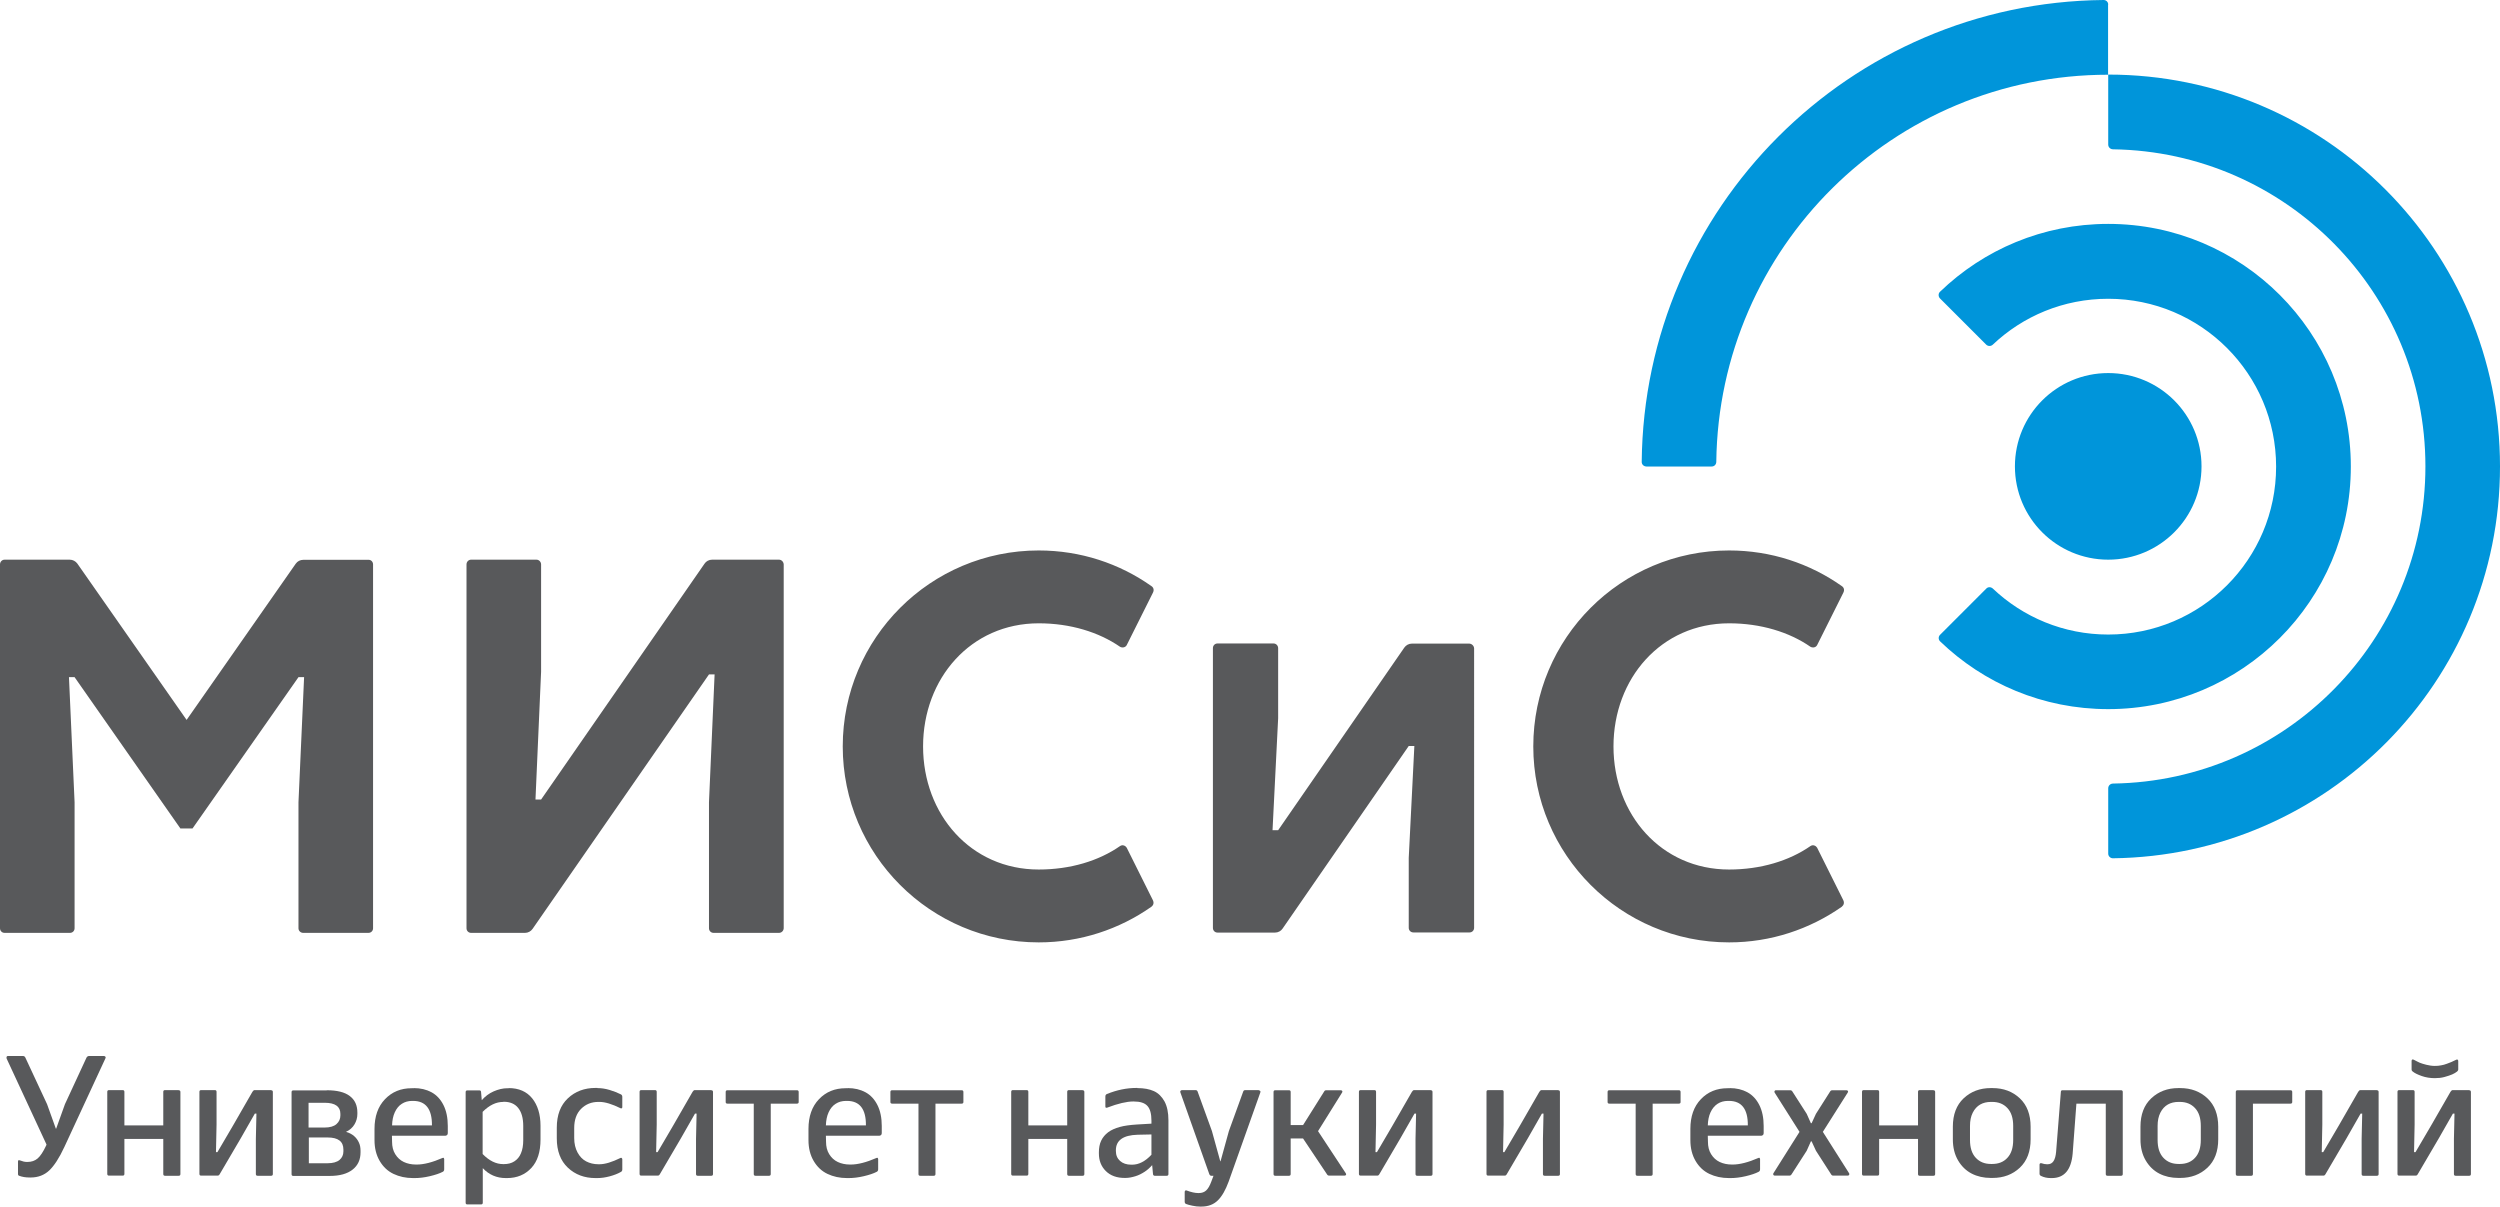
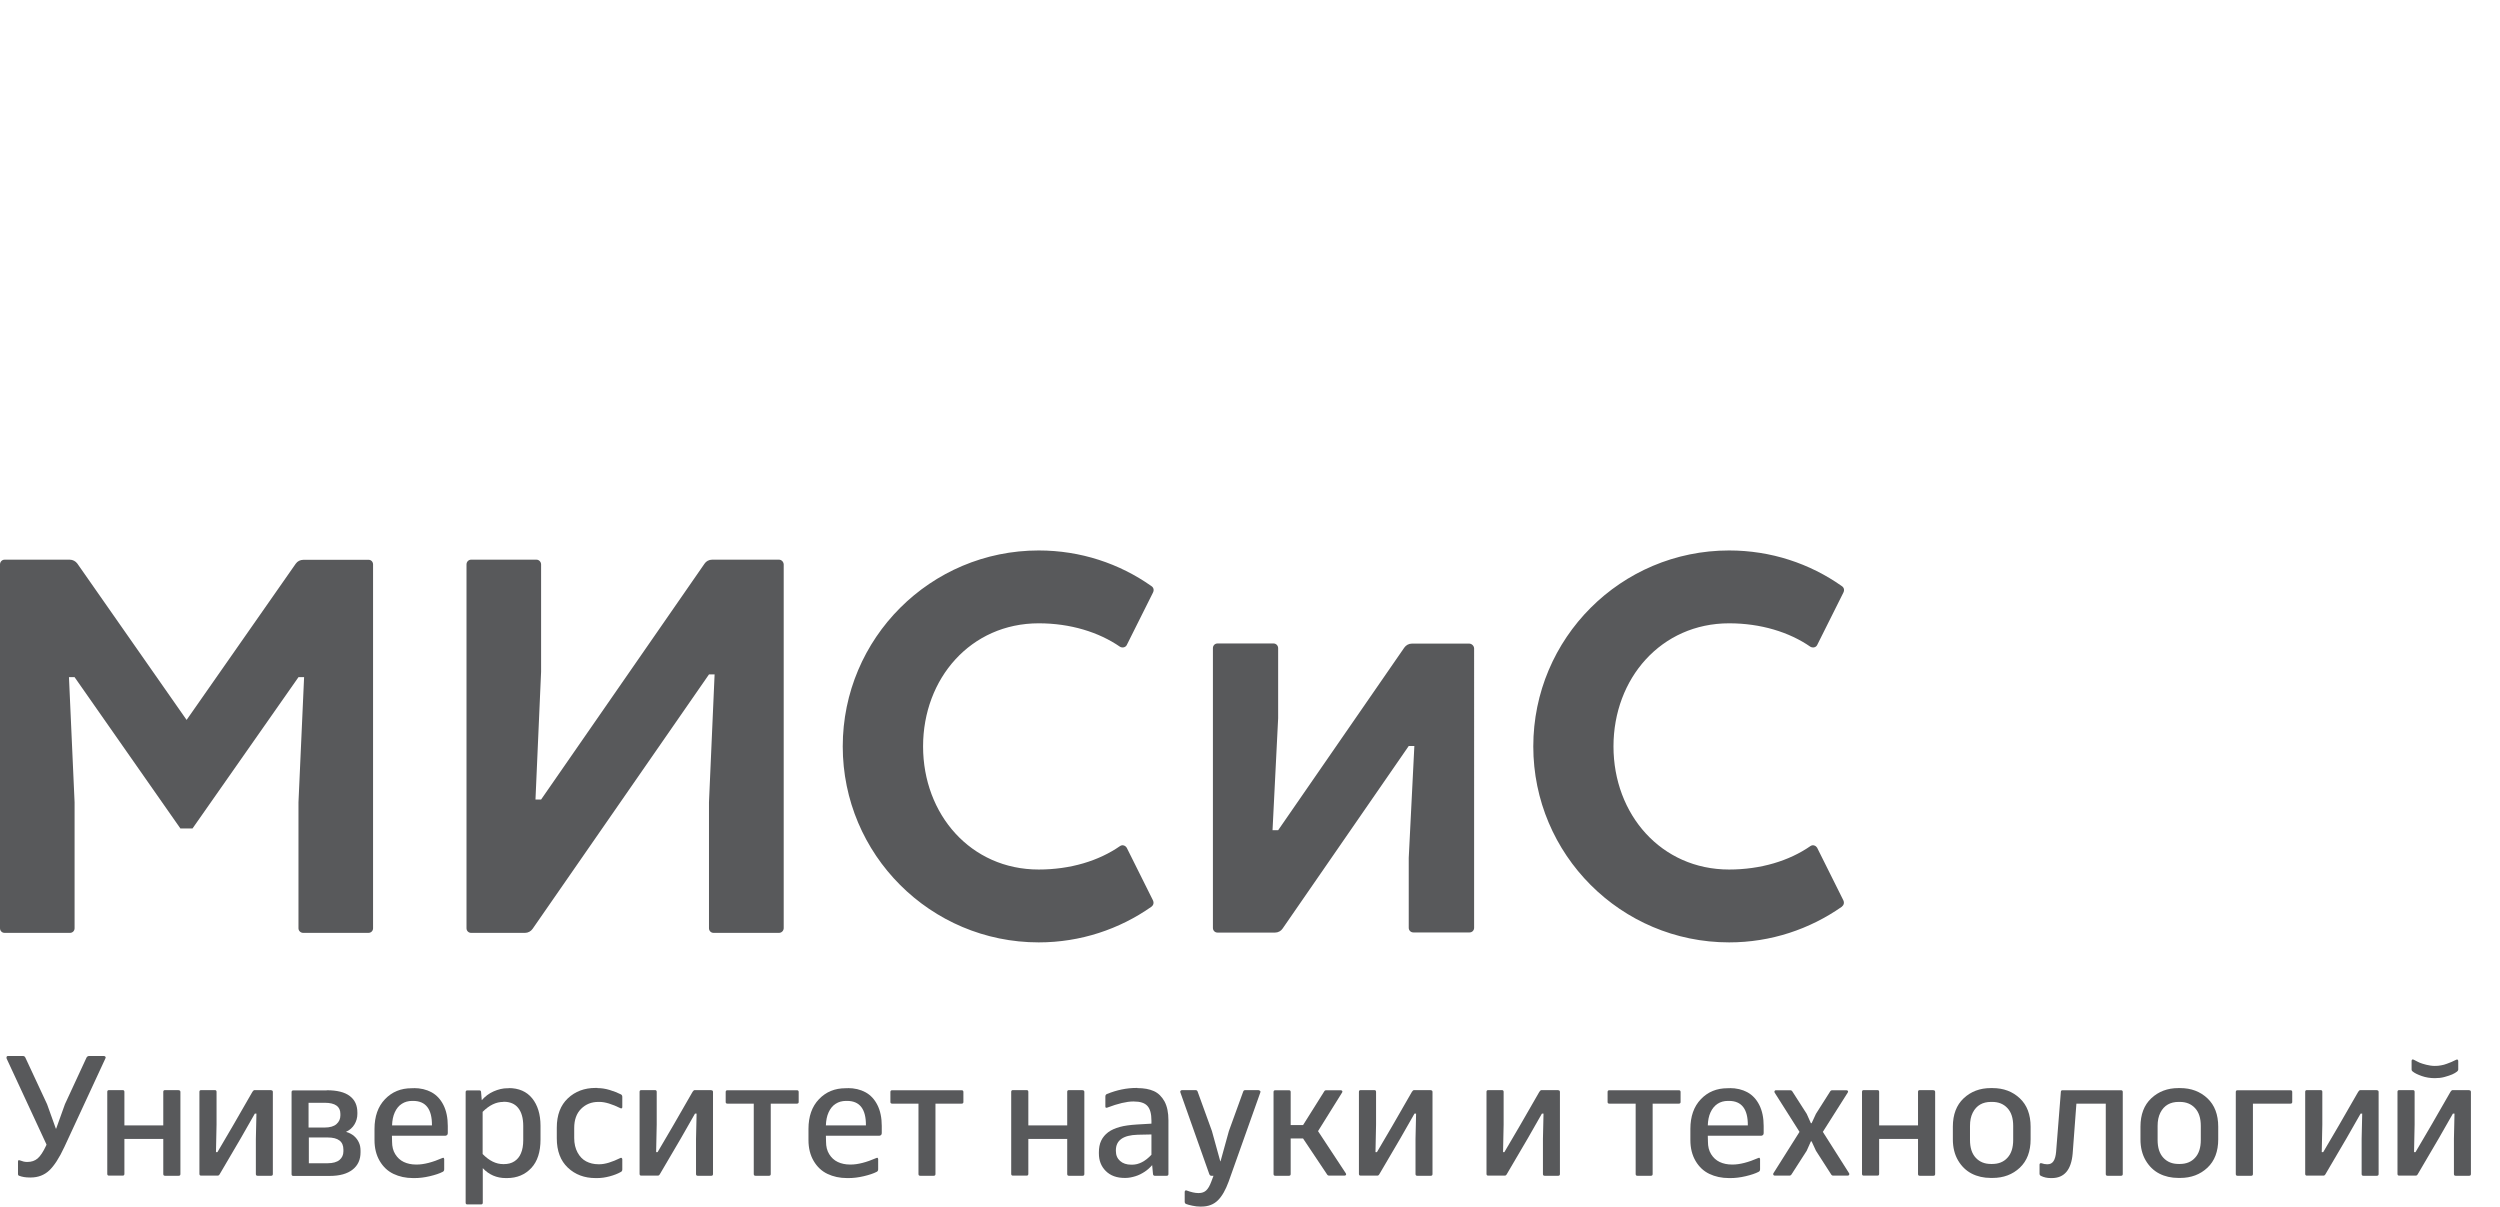
<svg xmlns="http://www.w3.org/2000/svg" id="Layer_1_copy" x="0px" y="0px" viewBox="0 0 1736.3 838" style="enable-background:new 0 0 1736.3 838;" xml:space="preserve">
  <style type="text/css"> .st0{fill:#58595B;} .st1{fill:#0095DA;} </style>
  <g>
    <path class="st0" d="M259.1,392l0,252.7c0,1.8-1.4,3.2-3.2,3.2h-45.3c-1.8,0-3.3-1.4-3.3-3.2v-87.5l3.9-86.9h-3.9l-73.6,105.1h-8.4 L51.8,470.3h-3.9l3.9,86.9v87.5c0,1.8-1.4,3.2-3.2,3.2H3.2c-1.8,0-3.2-1.4-3.2-3.2V392c0-1.8,1.4-3.3,3.2-3.3h45.2 c2.2,0,4.1,1.1,5.3,2.7L129.6,500l75.8-108.5c1.2-1.7,3.1-2.7,5.3-2.7h45.2C257.7,388.7,259.1,390.2,259.1,392 M541,388.7h-46.4 c-2.2,0-4.2,1.1-5.3,2.8L375.8,555.3h-3.9l3.9-88.8V392c0-1.8-1.5-3.3-3.2-3.3h-45.4c-1.8,0-3.2,1.5-3.2,3.3v252.7 c0,1.8,1.4,3.2,3.2,3.2h37.4c2.2,0,4.1-1.1,5.3-2.8l122.5-176.7h3.9l-3.9,88.8v87.5v0c0,1.8,1.4,3.2,3.2,3.2H541 c1.8,0,3.2-1.4,3.3-3.2V392C544.2,390.2,542.8,388.7,541,388.7 M1020.5,447h-39.9c-2.2,0-4.1,1.1-5.3,2.8l-87.6,126.8h-3.9 l3.9-77.8v-48.6l0,0c0-1.8-1.4-3.3-3.2-3.3h-38.9c-1.8,0-3.2,1.4-3.2,3.2v194.4c0,1.8,1.4,3.2,3.2,3.2h39.9c2.2,0,4.2-1.1,5.3-2.8 l87.6-126.8h3.9l-3.9,77.7v48.6v0c0,1.8,1.4,3.2,3.3,3.2h38.9c1.8,0,3.2-1.4,3.2-3.2V450.3C1023.7,448.5,1022.2,447.1,1020.5,447 M800.6,625l-18.1-36.3c-0.8-1.3-2.8-2.3-4.6-1.1c-14.8,10.3-34.5,16.3-56.5,16.3c-47.2,0-80.3-38.3-80.3-85.5 c0-47.2,33.1-85.5,80.3-85.5c22,0,41.7,6.1,56.5,16.3c1.6,0.9,3.7,0.5,4.6-1.1l18.2-36.4c1-1.9,0.5-3.7-1.1-4.7 c-22.1-15.6-49.1-24.7-78.2-24.7c-75.1,0-136.1,60.9-136.1,136.1c0,75.1,60.9,136.1,136.1,136.1c29.1,0,56.1-9.2,78.2-24.7 C801.2,628.6,801.6,626.9,800.6,625 M1280.1,625l-18.1-36.3c-0.8-1.3-2.8-2.3-4.6-1.1c-14.8,10.3-34.6,16.3-56.5,16.3 c-47.2,0-80.3-38.3-80.3-85.5c0-47.2,33.1-85.5,80.3-85.5c22,0,41.8,6.1,56.5,16.3c1.7,0.9,3.7,0.5,4.6-1.1l18.2-36.4 c1-1.9,0.5-3.7-1.1-4.7c-22.1-15.6-49.1-24.7-78.2-24.7c-75.1,0-136,60.9-136,136.1c0,75.1,60.9,136.1,136,136.1 c29.1,0,56-9.2,78.2-24.7C1280.6,628.6,1281.1,626.9,1280.1,625" />
-     <path class="st1" d="M1529,323.9c0,35.8-29,64.8-64.8,64.8c-35.8,0-64.8-29-64.8-64.8c0-35.8,29-64.8,64.8-64.8 C1500,259.1,1529,288.1,1529,323.9 M1464.2,3.2c0-1.8-1.4-3.2-3.2-3.2c-176.4,1.7-319.1,144.4-320.8,320.8c0,1.8,1.4,3.1,3.2,3.2 h45.4c1.8,0,3.2-1.4,3.2-3.3c1.8-148.7,122.9-268.8,272.1-268.8V3.2z M1464.2,51.8L1464.2,51.8v48.6c0,1.8,1.4,3.3,3.4,3.3 c120.1,1.8,216.9,99.7,216.9,220.2c0,120.5-96.8,218.5-216.9,220.3c-2,0-3.4,1.5-3.4,3.3v45.4c0,1.7,1.4,3.1,3.1,3.2 c148.9-1.7,269-122.8,269-272.1C1736.3,173.6,1614.5,51.8,1464.2,51.8 M1464.2,155.5c-45.4,0-86.5,17.9-116.8,47.1 c-1.3,1.2-1.3,3.3-0.1,4.6l32.1,32.1c1.3,1.3,3.3,1.3,4.6,0.1c20.9-19.8,49.1-31.9,80.2-31.9c64.4,0,116.6,52.2,116.6,116.6 c0,64.4-52.2,116.6-116.6,116.6c-31,0-59.2-12.1-80.1-31.9c-1.4-1.3-3.4-1.3-4.6,0l-32.1,32.1c-1.3,1.3-1.2,3.3,0,4.5 c30.3,29.2,71.4,47.1,116.8,47.1c93,0,168.5-75.4,168.5-168.5C1632.7,230.9,1557.3,155.5,1464.2,155.5" />
  </g>
  <g>
    <path class="st0" d="M72.1,733.4c0.5,0,0.8,0.2,1.1,0.5s0.2,0.8,0,1.2l-28.4,61.3c-3.6,7.8-7.2,13.3-10.6,16.5 c-3.4,3.2-7.7,4.9-12.9,4.9h-0.6c-2.9,0-5.3-0.4-7.4-1.2c-0.6-0.2-0.8-0.6-0.8-1.3v-8.6c0-0.9,0.4-1.1,1.3-0.8 c1.8,0.7,3.4,1.1,4.8,1.1H19c2.9,0,5.2-0.8,7.1-2.4c1.9-1.6,3.9-4.6,6-9.1l0.2-0.6L4.6,735.2c-0.1-0.3-0.1-0.6-0.1-0.9 c0-0.3,0.2-0.5,0.4-0.7c0.2-0.2,0.5-0.2,0.8-0.2h10.1c0.9,0,1.5,0.4,1.8,1.1l15.1,32.4l6.1,17h0.2l6.1-17l15-32.4 c0.4-0.7,1-1.1,1.9-1.1H72.1z" />
    <path class="st0" d="M124.1,757.2c0.8,0,1.2,0.4,1.2,1.2v57c0,0.8-0.4,1.2-1.2,1.2h-9.5c-0.8,0-1.2-0.4-1.2-1.2V791h-27v24.3 c0,0.8-0.4,1.2-1.2,1.2h-9.5c-0.8,0-1.2-0.4-1.2-1.2v-57c0-0.8,0.4-1.2,1.2-1.2h9.5c0.8,0,1.2,0.4,1.2,1.2v23.3h27v-23.3 c0-0.8,0.4-1.2,1.2-1.2H124.1z" />
    <path class="st0" d="M188.3,757.2c0.8,0,1.2,0.4,1.2,1.2v57c0,0.8-0.4,1.2-1.2,1.2h-9.4c-0.8,0-1.2-0.4-1.2-1.2V791l0.4-17.6H177 l-9.7,17l-14.6,24.9c-0.4,0.8-0.9,1.2-1.5,1.2h-11.5c-0.8,0-1.2-0.4-1.2-1.2v-57c0-0.8,0.4-1.2,1.2-1.2h9.5c0.8,0,1.2,0.4,1.2,1.2 v22.7l-0.4,19.2h1l10.9-18.6l13.4-23.3c0.5-0.8,1-1.2,1.5-1.2H188.3z" />
    <path class="st0" d="M226.9,757.2c7.1,0,12.5,1.3,16,4c3.6,2.7,5.3,6.5,5.3,11.5v1c0,2.6-0.7,5-2,7.2s-3.3,4-5.9,5.2 c2.2,0.6,4.1,1.6,5.6,2.9s2.6,2.8,3.4,4.6c0.8,1.7,1.1,3.6,1.1,5.7v1c0,5.1-1.8,9.1-5.5,12s-8.9,4.4-15.9,4.4h-25.3 c-0.8,0-1.2-0.4-1.2-1.2v-57c0-0.8,0.4-1.2,1.2-1.2H226.9z M214.4,783.1h11c3.7,0,6.5-0.8,8.3-2.4c1.8-1.6,2.7-3.6,2.7-6v-1.1 c0-5.1-3.6-7.7-10.9-7.7h-11.2V783.1z M214.4,807.9h13.1c3.7,0,6.5-0.8,8.3-2.3s2.7-3.5,2.7-6v-1.2c0-5.6-3.6-8.4-10.9-8.4h-13.1 V807.9z" />
    <path class="st0" d="M287.3,755.7c4.8,0,8.9,1,12.4,2.9c3.5,1.9,6.3,4.9,8.3,8.9s3,8.8,3,14.5v5c0,0.6-0.2,1-0.5,1.3 c-0.4,0.3-0.8,0.5-1.2,0.5h-37.1l0.1,4.2c0,3.3,0.7,6.2,2.2,8.6s3.4,4.2,5.9,5.4c2.5,1.2,5.4,1.8,8.6,1.8h0.5 c4.8,0,10.8-1.5,17.9-4.6c0.2-0.1,0.3-0.1,0.5-0.1c0.2,0,0.3,0.1,0.4,0.3c0.1,0.2,0.2,0.4,0.2,0.6v7.1c0,0.9-0.4,1.5-1.1,1.8 c-2.1,1.1-5.1,2.1-8.9,3s-7.3,1.3-10.5,1.3h-1.1c-5.1,0-9.6-1-13.6-2.9c-4-1.9-7.2-4.9-9.6-9s-3.6-8.9-3.6-14.5v-7.7 c0-8.7,2.4-15.6,7.3-20.7c4.9-5.1,11-7.6,18.5-7.6H287.3z M286.3,764.6c-2.8,0-5.2,0.7-7.2,2c-2.1,1.3-3.7,3.3-4.9,5.9 c-1.2,2.6-1.8,5.7-1.9,9.1H300c0.1-11.3-4.3-17-13.1-17H286.3z" />
    <path class="st0" d="M353.3,755.7c7,0,12.5,2.4,16.3,7.1c3.8,4.7,5.8,11.1,5.8,19.1v9.5c0,8.6-2.1,15.2-6.4,19.8s-9.9,7-16.9,7 h-0.8c-6.3,0-11.7-2.3-16-6.9v24c0,0.8-0.4,1.2-1.2,1.2h-9.5c-0.8,0-1.2-0.4-1.2-1.2v-76.8c0-0.8,0.4-1.2,1.2-1.2h8.4 c0.6,0,1,0.3,1.1,1l0.5,5.8c2.3-2.6,5-4.7,8.2-6.1s6.4-2.2,9.6-2.2H353.3z M349.5,765.3c-5,0-9.7,2.3-14.3,6.9v29.3 c4.6,4.7,9.3,7,14.3,7h0.4c2.9,0,5.3-0.6,7.3-1.9c2-1.3,3.6-3.1,4.6-5.6c1.1-2.5,1.6-5.6,1.6-9.2V782c0-5.5-1.2-9.6-3.5-12.5 c-2.3-2.9-5.7-4.3-10-4.3H349.5z" />
    <path class="st0" d="M414.9,755.7c2.7,0,5.5,0.4,8.5,1.3c3,0.9,5.5,1.9,7.7,3c0.7,0.3,1.1,0.9,1.1,1.8v7.1c0,0.4-0.1,0.7-0.4,0.8 c-0.2,0.2-0.5,0.2-0.8,0c-5.9-2.9-10.8-4.4-14.6-4.4h-0.8c-4.8,0-8.8,1.6-12,4.8c-3.2,3.2-4.8,7.6-4.8,13.4v6.9 c0,3.9,0.8,7.2,2.3,10c1.5,2.8,3.5,4.9,6,6.2s5.3,2,8.5,2h0.8c3.8,0,8.7-1.5,14.6-4.4c0.3-0.2,0.6-0.1,0.8,0.1 c0.2,0.2,0.4,0.5,0.4,0.8v7.1c0,0.9-0.4,1.5-1.1,1.8c-2.1,1.2-4.7,2.2-7.7,3c-3,0.8-5.8,1.2-8.5,1.2h-1.3c-7.7,0-14.1-2.4-19.2-7.2 c-5.1-4.8-7.7-11.6-7.7-20.4v-7.4c0-8.8,2.6-15.6,7.7-20.4c5.1-4.8,11.5-7.2,19.2-7.2H414.9z" />
    <path class="st0" d="M494,757.2c0.8,0,1.2,0.4,1.2,1.2v57c0,0.8-0.4,1.2-1.2,1.2h-9.4c-0.8,0-1.2-0.4-1.2-1.2V791l0.4-17.6h-1.1 l-9.7,17l-14.6,24.9c-0.4,0.8-0.9,1.2-1.5,1.2h-11.5c-0.8,0-1.2-0.4-1.2-1.2v-57c0-0.8,0.4-1.2,1.2-1.2h9.5c0.8,0,1.2,0.4,1.2,1.2 v22.7l-0.4,19.2h1l10.9-18.6l13.4-23.3c0.5-0.8,1-1.2,1.5-1.2H494z" />
    <path class="st0" d="M553.5,757.2c0.8,0,1.2,0.4,1.2,1.2v7c0,0.7-0.4,1.1-1.2,1.1h-18.2v48.9c0,0.8-0.4,1.2-1.2,1.2h-9.4 c-0.8,0-1.2-0.4-1.2-1.2v-48.9h-18.3c-0.8,0-1.2-0.4-1.2-1.1v-7c0-0.8,0.4-1.2,1.2-1.2H553.5z" />
    <path class="st0" d="M588.7,755.7c4.8,0,8.9,1,12.4,2.9c3.5,1.9,6.3,4.9,8.3,8.9s3,8.8,3,14.5v5c0,0.6-0.2,1-0.5,1.3 c-0.4,0.3-0.8,0.5-1.2,0.5h-37.1l0.1,4.2c0,3.3,0.7,6.2,2.2,8.6s3.4,4.2,5.9,5.4c2.5,1.2,5.4,1.8,8.6,1.8h0.5 c4.8,0,10.8-1.5,17.9-4.6c0.2-0.1,0.3-0.1,0.5-0.1c0.2,0,0.3,0.1,0.4,0.3c0.1,0.2,0.2,0.4,0.2,0.6v7.1c0,0.9-0.4,1.5-1.1,1.8 c-2.1,1.1-5.1,2.1-8.9,3s-7.3,1.3-10.5,1.3h-1.1c-5.1,0-9.6-1-13.6-2.9c-4-1.9-7.2-4.9-9.6-9s-3.6-8.9-3.6-14.5v-7.7 c0-8.7,2.4-15.6,7.3-20.7c4.9-5.1,11-7.6,18.5-7.6H588.7z M587.6,764.6c-2.8,0-5.2,0.7-7.2,2c-2.1,1.3-3.7,3.3-4.9,5.9 c-1.2,2.6-1.8,5.7-1.9,9.1h27.8c0.1-11.3-4.3-17-13.1-17H587.6z" />
    <path class="st0" d="M667.9,757.2c0.8,0,1.2,0.4,1.2,1.2v7c0,0.7-0.4,1.1-1.2,1.1h-18.2v48.9c0,0.8-0.4,1.2-1.2,1.2h-9.4 c-0.8,0-1.2-0.4-1.2-1.2v-48.9h-18.3c-0.8,0-1.2-0.4-1.2-1.1v-7c0-0.8,0.4-1.2,1.2-1.2H667.9z" />
    <path class="st0" d="M751.9,757.2c0.8,0,1.2,0.4,1.2,1.2v57c0,0.8-0.4,1.2-1.2,1.2h-9.5c-0.8,0-1.2-0.4-1.2-1.2V791h-27v24.3 c0,0.8-0.4,1.2-1.2,1.2h-9.5c-0.8,0-1.2-0.4-1.2-1.2v-57c0-0.8,0.4-1.2,1.2-1.2h9.5c0.8,0,1.2,0.4,1.2,1.2v23.3h27v-23.3 c0-0.8,0.4-1.2,1.2-1.2H751.9z" />
    <path class="st0" d="M789.9,755.7c4.6,0,8.4,0.7,11.5,2.1c3.1,1.4,5.5,3.8,7.4,7.2c1.8,3.4,2.7,7.7,2.7,13.1v37.3 c0,0.8-0.4,1.2-1.2,1.2H802c-0.6,0-1-0.3-1.2-1l-0.6-6.4c-1.5,1.7-3.2,3.3-5.2,4.6c-2,1.3-4.1,2.4-6.4,3.1s-4.6,1.2-6.9,1.2h-0.6 c-5.5,0-9.9-1.6-13.1-4.8s-4.8-7.2-4.8-12.2v-0.8c0-3.1,0.5-5.8,1.6-8.1c1.1-2.3,2.7-4.2,4.8-5.8c2.1-1.6,4.9-2.8,8.1-3.7 s7.2-1.4,11.7-1.7l10.3-0.6v-2c0-4.8-0.9-8.2-2.8-10.3s-5-3.1-9.6-3.1H787c-4.4,0-10.5,1.4-18.1,4.3c-0.8,0.2-1.2,0-1.2-0.8v-6.9 c0-1,0.4-1.5,1.1-1.8c6.9-2.8,13.7-4.2,20.4-4.2H789.9z M790.1,788.1c-10.1,0.3-15.1,3.9-15.1,10.8v0.5c0,2.9,1,5.2,2.9,6.9 c1.9,1.7,4.5,2.6,7.8,2.6h0.6c4.6,0,9.1-2.3,13.4-6.9v-14.1L790.1,788.1z" />
    <path class="st0" d="M874.2,757.2c0.4,0,0.7,0.2,1,0.5s0.3,0.7,0.1,1.1l-22,61.9c-2.1,5.7-4.5,10-7.4,12.9s-6.7,4.4-11.6,4.4h-0.8 c-1.6,0-3.4-0.2-5.3-0.6c-2-0.4-3.4-0.8-4.4-1.2c-0.6-0.2-1-0.8-1-1.5v-6.9c0-0.2,0-0.3,0.1-0.5s0.2-0.3,0.3-0.4s0.3-0.1,0.4-0.2 c0.2,0,0.3,0,0.5,0.1c3.2,1.2,5.9,1.8,8.1,1.8h0.4c2.1,0,3.8-0.6,5.1-1.8c1.3-1.2,2.5-3.2,3.6-6.2l1.5-4h-1.5 c-0.6,0-1.1-0.4-1.4-1.1l-20.1-56.8c-0.2-0.4-0.1-0.8,0.1-1.1c0.2-0.3,0.6-0.5,1.1-0.5h9.4c0.7,0,1.2,0.4,1.4,1.1l9.9,27.3l5.8,21 h0.2l5.8-21l9.9-27.3c0.2-0.7,0.7-1.1,1.4-1.1H874.2z" />
    <path class="st0" d="M934.7,814.9c0.2,0.4,0.3,0.8,0.1,1.1s-0.5,0.5-1,0.5h-10.6c-0.7,0-1.2-0.3-1.5-0.8L905,790.7h-8.6v24.7 c0,0.8-0.4,1.2-1.2,1.2h-9.5c-0.8,0-1.2-0.4-1.2-1.2v-57c0-0.8,0.4-1.2,1.2-1.2h9.5c0.8,0,1.2,0.4,1.2,1.2v23h8.6l14.7-23.4 c0.3-0.6,0.8-0.8,1.5-0.8h10c0.5,0,0.8,0.2,1,0.5c0.2,0.4,0.2,0.7-0.1,1.1l-16.7,26.8L934.7,814.9z" />
    <path class="st0" d="M993.7,757.2c0.8,0,1.2,0.4,1.2,1.2v57c0,0.8-0.4,1.2-1.2,1.2h-9.4c-0.8,0-1.2-0.4-1.2-1.2V791l0.4-17.6h-1.1 l-9.7,17l-14.6,24.9c-0.4,0.8-0.9,1.2-1.5,1.2H945c-0.8,0-1.2-0.4-1.2-1.2v-57c0-0.8,0.4-1.2,1.2-1.2h9.5c0.8,0,1.2,0.4,1.2,1.2 v22.7l-0.4,19.2h1l10.9-18.6l13.4-23.3c0.5-0.8,1-1.2,1.5-1.2H993.7z" />
    <path class="st0" d="M1082.2,757.2c0.8,0,1.2,0.4,1.2,1.2v57c0,0.8-0.4,1.2-1.2,1.2h-9.4c-0.8,0-1.2-0.4-1.2-1.2V791l0.4-17.6h-1.1 l-9.7,17l-14.6,24.9c-0.4,0.8-0.9,1.2-1.5,1.2h-11.5c-0.8,0-1.2-0.4-1.2-1.2v-57c0-0.8,0.4-1.2,1.2-1.2h9.5c0.8,0,1.2,0.4,1.2,1.2 v22.7l-0.4,19.2h0.9l10.9-18.6l13.4-23.3c0.5-0.8,1-1.2,1.5-1.2H1082.2z" />
    <path class="st0" d="M1166,757.2c0.8,0,1.2,0.4,1.2,1.2v7c0,0.7-0.4,1.1-1.2,1.1h-18.2v48.9c0,0.8-0.4,1.2-1.2,1.2h-9.4 c-0.8,0-1.2-0.4-1.2-1.2v-48.9h-18.3c-0.8,0-1.2-0.4-1.2-1.1v-7c0-0.8,0.4-1.2,1.2-1.2H1166z" />
    <path class="st0" d="M1201.2,755.7c4.8,0,8.9,1,12.4,2.9c3.5,1.9,6.3,4.9,8.3,8.9s3,8.8,3,14.5v5c0,0.6-0.2,1-0.5,1.3 c-0.4,0.3-0.8,0.5-1.2,0.5h-37.1l0.1,4.2c0,3.3,0.7,6.2,2.2,8.6s3.4,4.2,5.9,5.4c2.5,1.2,5.4,1.8,8.6,1.8h0.5 c4.8,0,10.8-1.5,17.9-4.6c0.2-0.1,0.3-0.1,0.5-0.1c0.2,0,0.3,0.1,0.4,0.3c0.1,0.2,0.2,0.4,0.2,0.6v7.1c0,0.9-0.4,1.5-1.1,1.8 c-2.1,1.1-5.1,2.1-8.9,3s-7.3,1.3-10.5,1.3h-1.1c-5.1,0-9.6-1-13.6-2.9c-4-1.9-7.2-4.9-9.6-9s-3.6-8.9-3.6-14.5v-7.7 c0-8.7,2.4-15.6,7.3-20.7c4.9-5.1,11-7.6,18.5-7.6H1201.2z M1200.1,764.6c-2.8,0-5.2,0.7-7.2,2s-3.7,3.3-4.9,5.9 c-1.2,2.6-1.8,5.7-1.9,9.1h27.8c0.1-11.3-4.3-17-13.1-17H1200.1z" />
    <path class="st0" d="M1282.4,757.2c0.5,0,0.8,0.2,1,0.5s0.2,0.7-0.1,1.1l-17.3,27.3l18.2,28.7c0.2,0.3,0.3,0.7,0.1,1.1 c-0.2,0.4-0.5,0.6-1,0.6h-10.1c-0.6,0-1.1-0.3-1.4-0.8l-10.6-16.5l-3-6.5h-0.5l-2.9,6.5l-10.6,16.5c-0.4,0.6-0.9,0.8-1.5,0.8h-10.1 c-0.5,0-0.8-0.2-1-0.6c-0.2-0.4-0.1-0.8,0.1-1.1l18.1-28.7l-17.3-27.3c-0.2-0.4-0.2-0.8,0-1.1c0.2-0.4,0.5-0.5,0.9-0.5h9.9 c0.7,0,1.2,0.3,1.5,0.8l10,15.6l2.9,6.5h0.5l3-6.5l9.9-15.6c0.4-0.6,0.9-0.8,1.5-0.8H1282.4z" />
    <path class="st0" d="M1342.8,757.2c0.8,0,1.2,0.4,1.2,1.2v57c0,0.8-0.4,1.2-1.2,1.2h-9.5c-0.8,0-1.2-0.4-1.2-1.2V791h-27v24.3 c0,0.8-0.4,1.2-1.2,1.2h-9.5c-0.8,0-1.2-0.4-1.2-1.2v-57c0-0.8,0.4-1.2,1.2-1.2h9.5c0.8,0,1.2,0.4,1.2,1.2v23.3h27v-23.3 c0-0.8,0.4-1.2,1.2-1.2H1342.8z" />
    <path class="st0" d="M1383.9,755.7c7.6,0,13.9,2.4,18.9,7.1s7.5,11.3,7.5,19.7v8.8c0,8.4-2.5,15-7.5,19.7s-11.3,7.1-18.9,7.1h-1.3 c-4.9,0-9.3-1-13.2-3c-3.9-2-7.1-5.1-9.5-9.2c-2.4-4.1-3.6-9-3.6-14.6v-8.8c0-8.4,2.5-15,7.5-19.7s11.3-7.1,18.8-7.1H1383.9z M1382.8,765.3c-2.9,0-5.4,0.6-7.5,1.8s-3.9,3.1-5.2,5.7s-1.9,5.6-1.9,9.2v9.7c0,5.4,1.3,9.5,4,12.4c2.7,2.9,6.2,4.3,10.6,4.3h0.8 c4.4,0,8-1.4,10.6-4.3c2.7-2.9,4-7,4-12.4V782c0-5.4-1.3-9.5-4-12.4c-2.7-2.9-6.2-4.3-10.6-4.3H1382.8z" />
    <path class="st0" d="M1473.1,757.2c0.8,0,1.2,0.4,1.2,1.2v57c0,0.8-0.4,1.2-1.2,1.2h-9.4c-0.8,0-1.2-0.4-1.2-1.2v-48.9h-20.4 l-2.6,34.7c-1,11.3-5.8,17-14.5,17h-0.7c-2.5,0-4.8-0.5-6.8-1.5c-0.6-0.3-1-0.8-1-1.4v-6.5c0-0.3,0.1-0.6,0.4-0.8 c0.2-0.2,0.6-0.2,1-0.1c1.3,0.5,2.6,0.7,3.7,0.7h0.6c3.4,0,5.3-2.8,5.8-8.6l3.3-41.6c0-0.8,0.4-1.2,1.1-1.2H1473.1z" />
    <path class="st0" d="M1514.2,755.7c7.6,0,13.9,2.4,18.9,7.1s7.5,11.3,7.5,19.7v8.8c0,8.4-2.5,15-7.5,19.7s-11.3,7.1-18.9,7.1h-1.3 c-4.9,0-9.3-1-13.2-3c-3.9-2-7.1-5.1-9.5-9.2c-2.4-4.1-3.6-9-3.6-14.6v-8.8c0-8.4,2.5-15,7.5-19.7s11.3-7.1,18.8-7.1H1514.2z M1513.1,765.3c-2.9,0-5.4,0.6-7.5,1.8s-3.9,3.1-5.2,5.7s-1.9,5.6-1.9,9.2v9.7c0,5.4,1.3,9.5,4,12.4c2.7,2.9,6.2,4.3,10.6,4.3h0.8 c4.4,0,8-1.4,10.6-4.3c2.7-2.9,4-7,4-12.4V782c0-5.4-1.3-9.5-4-12.4c-2.7-2.9-6.2-4.3-10.6-4.3H1513.1z" />
    <path class="st0" d="M1590.8,757.2c0.8,0,1.2,0.4,1.2,1.2v7c0,0.7-0.4,1.1-1.2,1.1h-26.1v48.9c0,0.8-0.4,1.2-1.2,1.2h-9.5 c-0.8,0-1.2-0.4-1.2-1.2v-57c0-0.8,0.4-1.2,1.2-1.2H1590.8z" />
    <path class="st0" d="M1650.8,757.2c0.8,0,1.2,0.4,1.2,1.2v57c0,0.8-0.4,1.2-1.2,1.2h-9.4c-0.8,0-1.2-0.4-1.2-1.2V791l0.4-17.6h-1.1 l-9.7,17l-14.6,24.9c-0.4,0.8-0.9,1.2-1.5,1.2h-11.5c-0.8,0-1.2-0.4-1.2-1.2v-57c0-0.8,0.4-1.2,1.2-1.2h9.5c0.8,0,1.2,0.4,1.2,1.2 v22.7l-0.4,19.2h1l10.9-18.6l13.4-23.3c0.5-0.8,1-1.2,1.5-1.2H1650.8z" />
    <path class="st0" d="M1714.9,757.2c0.8,0,1.2,0.4,1.2,1.2v57c0,0.8-0.4,1.2-1.2,1.2h-9.4c-0.8,0-1.2-0.4-1.2-1.2V791l0.4-17.6h-1.1 l-9.7,17l-14.6,24.9c-0.4,0.8-0.9,1.2-1.5,1.2h-11.5c-0.8,0-1.2-0.4-1.2-1.2v-57c0-0.8,0.4-1.2,1.2-1.2h9.5c0.8,0,1.2,0.4,1.2,1.2 v22.7l-0.4,19.2h1l10.9-18.6l13.4-23.3c0.5-0.8,1-1.2,1.5-1.2H1714.9z M1706.8,735.9c0.3,0.2,0.5,0.5,0.5,1v5.8 c0,0.6-0.3,1.1-0.8,1.5c-0.9,0.7-2,1.4-3.4,2s-3.2,1.2-5.4,1.8c-2.2,0.6-4.4,0.8-6.7,0.8c-3.2,0-6.3-0.5-9.1-1.5 c-2.8-1-4.9-2-6.2-3.1c-0.6-0.4-0.8-0.9-0.8-1.5v-5.8c0-0.5,0.1-0.8,0.4-1c0.3-0.2,0.7-0.1,1.1,0.1c1.8,1,3.2,1.6,4.2,2.1 c1,0.4,2.5,0.9,4.5,1.4s4,0.8,5.9,0.8c1.6,0,3-0.1,4.4-0.4c1.3-0.2,2.7-0.6,4-1.1c1.3-0.5,2.4-0.9,3.1-1.2c0.7-0.3,1.8-0.8,3.2-1.5 C1706.2,735.8,1706.5,735.8,1706.8,735.9z" />
  </g>
</svg>